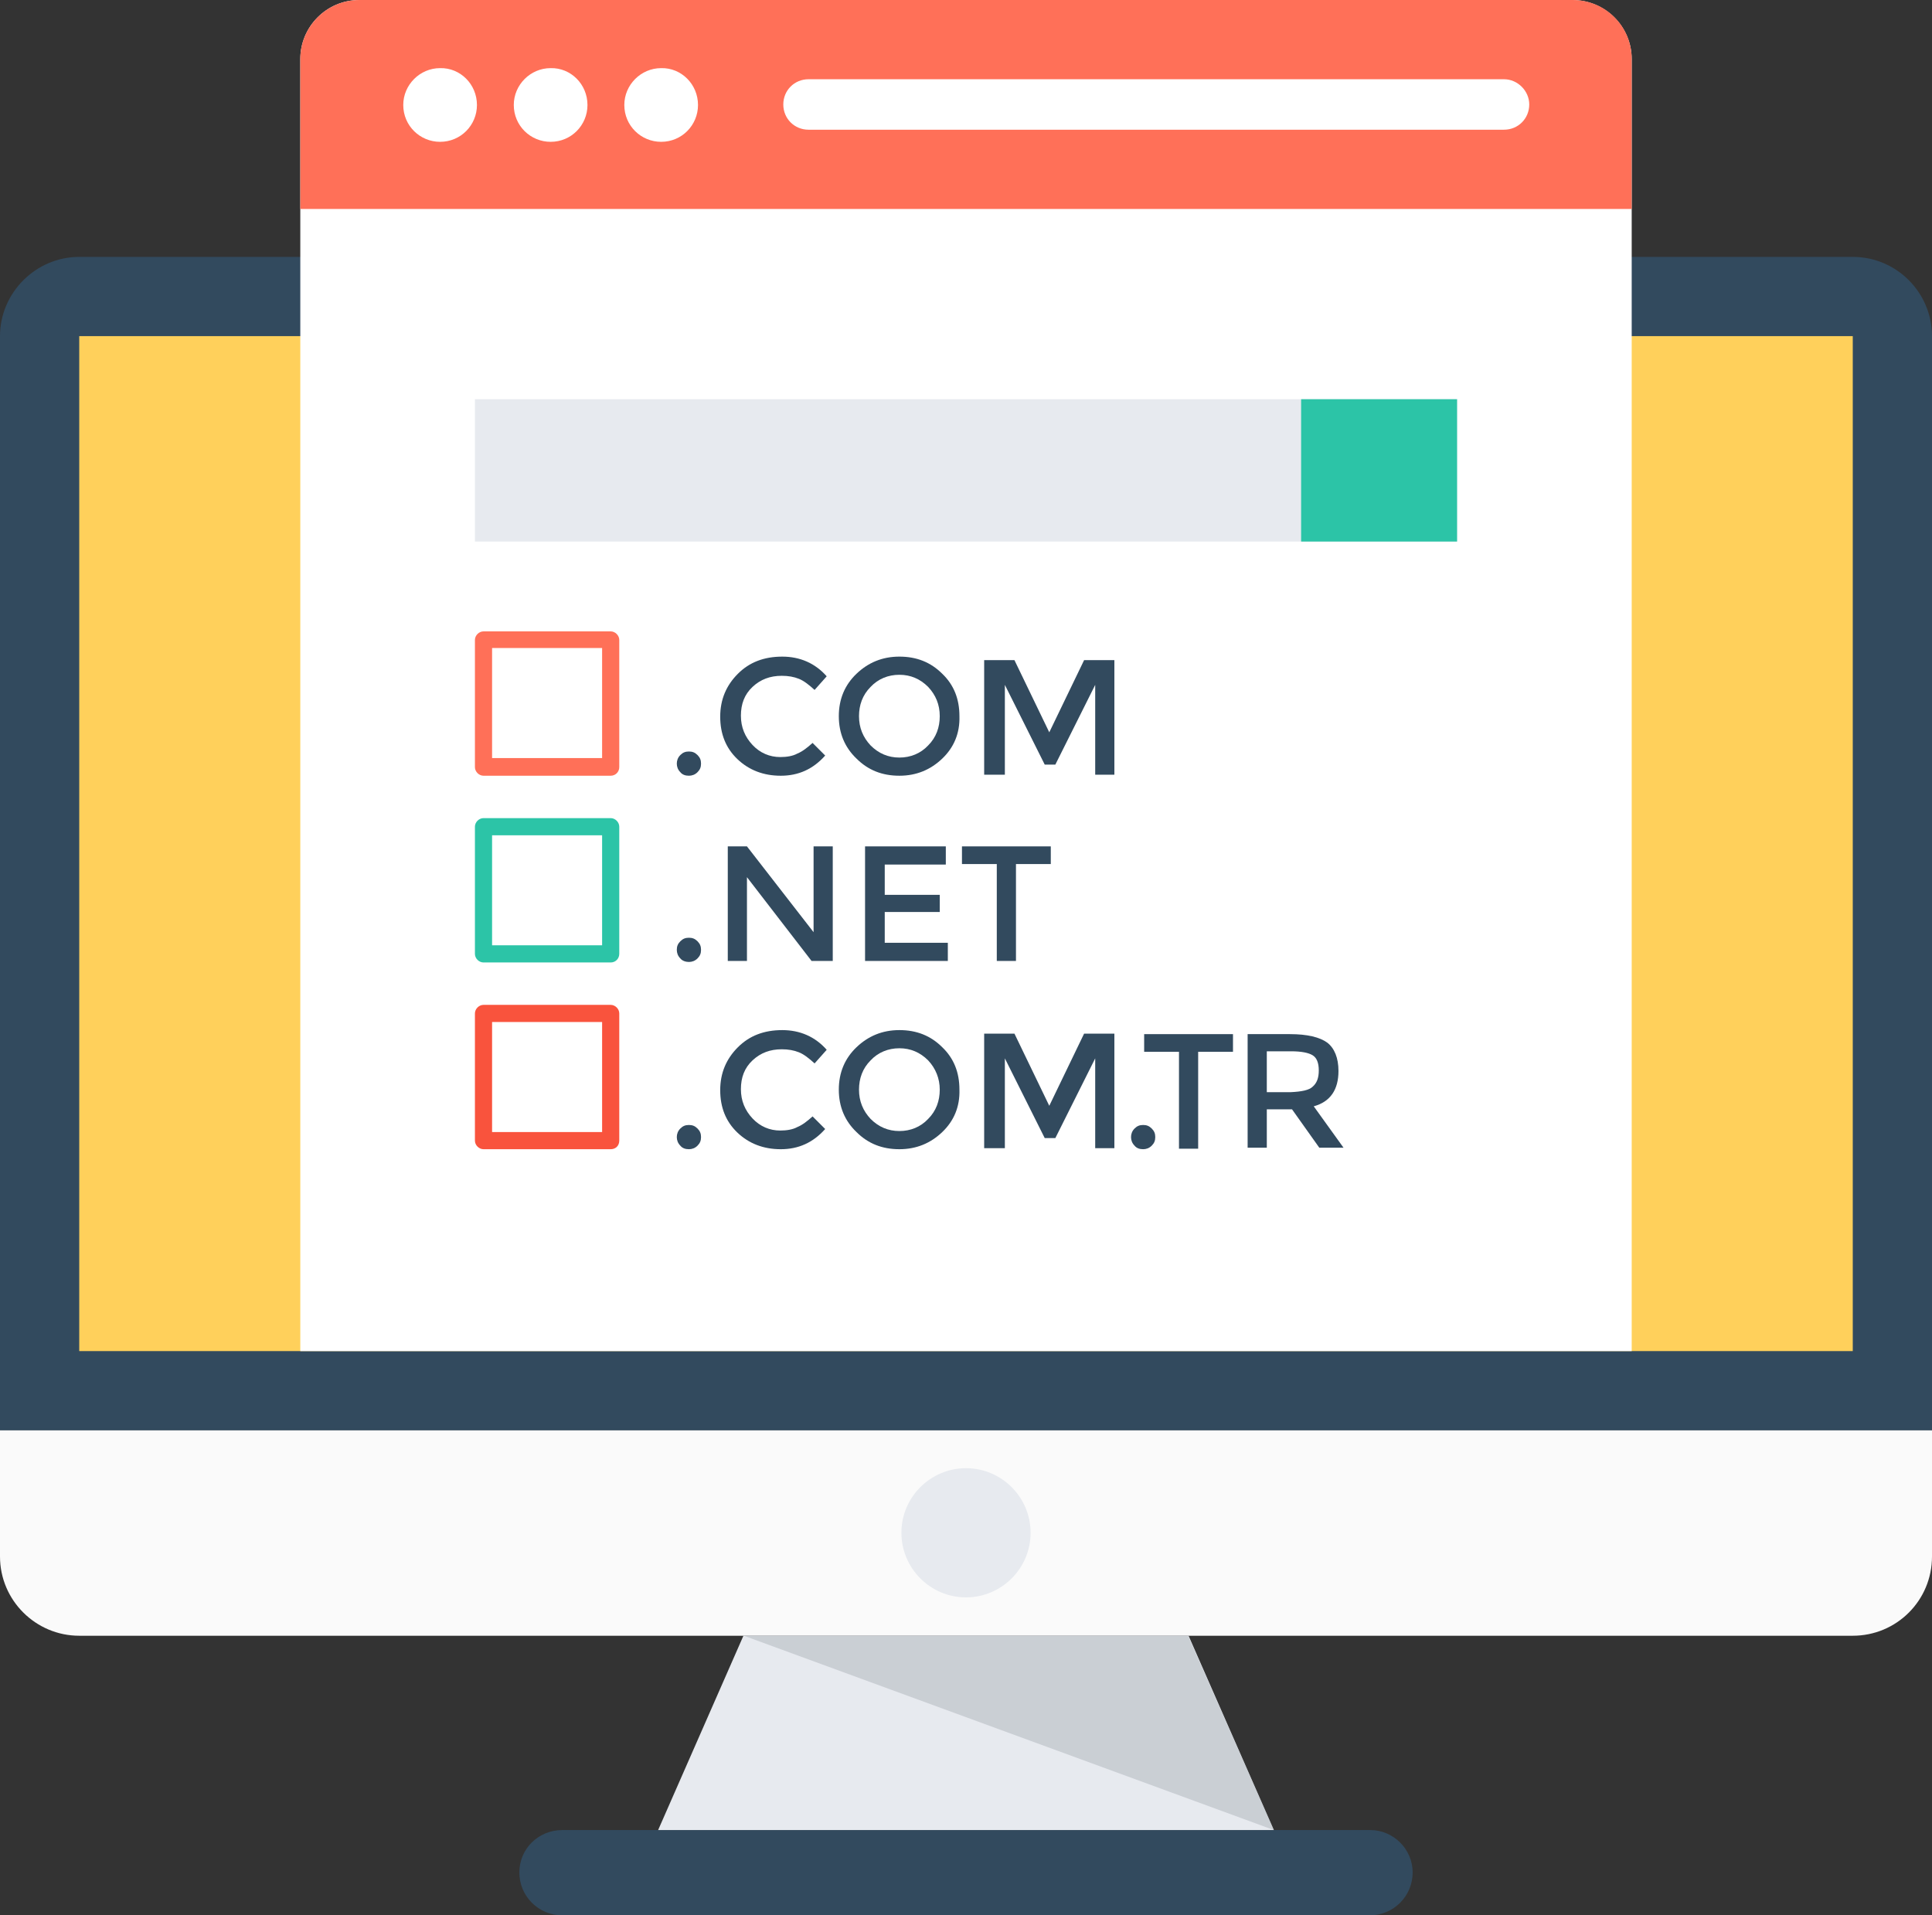
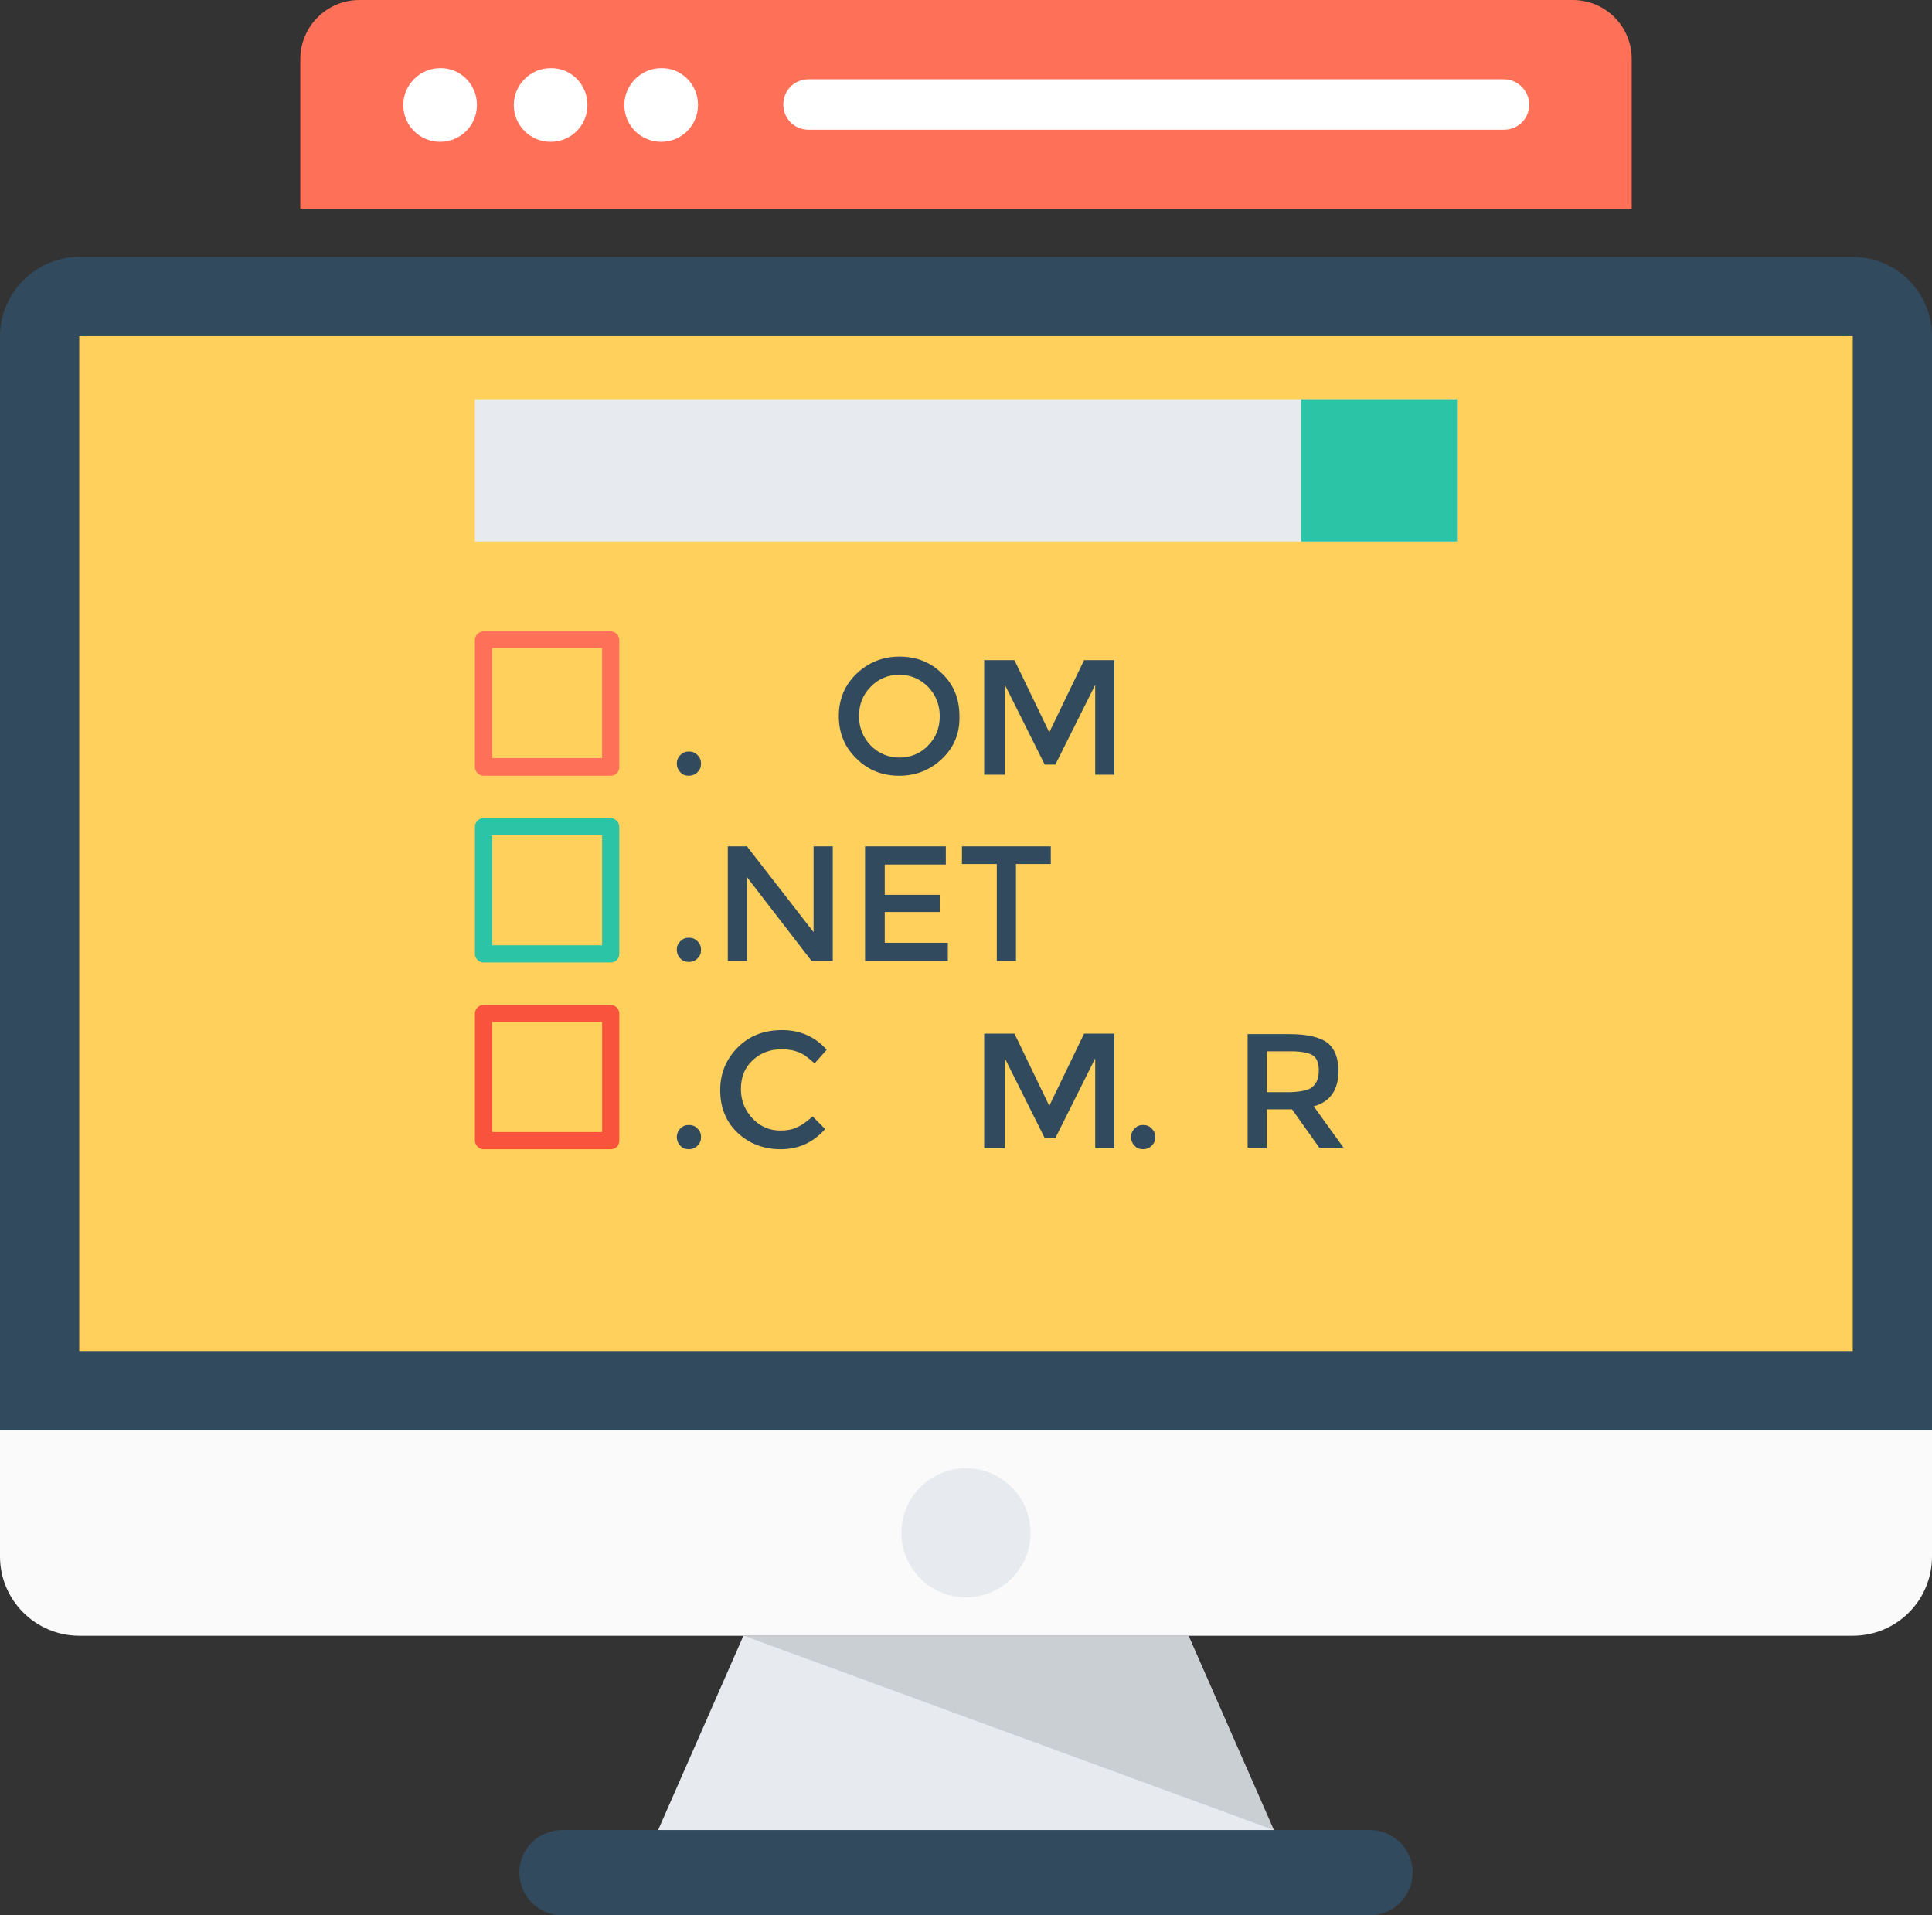
<svg xmlns="http://www.w3.org/2000/svg" version="1.1" id="Layer_1" x="0px" y="0px" viewBox="0 0 382.8 379.5" style="enable-background:new 0 0 382.8 379.5;" xml:space="preserve">
  <rect x="0" y="0" width="382.8" height="379.5" fill="#333333" stroke="none" />
  <style type="text/css">
	.st0{fill:#324A5E;}
	.st1{fill:#FFD05B;}
	.st2{fill:#FAFAFA;}
	.st3{fill:#E7EAEF;}
	.st4{opacity:0.5;}
	.st5{fill:#ADB3BA;}
	.st6{fill:#FFFFFF;}
	.st7{fill:#FF7058;}
	.st8{fill:#2CC4A7;}
	.st9{fill:#F9533D;}
</style>
  <g>
    <g>
      <g>
        <path class="st0" d="M382.8,66.6v216.8H0V66.6C0,58,7.1,50.9,15.7,50.9h351.4C375.8,50.9,382.8,58,382.8,66.6z" />
      </g>
      <g>
        <rect x="15.7" y="66.6" class="st1" width="351.4" height="201.1" />
      </g>
      <g>
        <path class="st2" d="M382.8,283.4v25c0,8.7-7,15.7-15.7,15.7H15.7c-8.6,0-15.7-7-15.7-15.7v-25H382.8z" />
      </g>
      <g>
        <path class="st3" d="M204.2,303.7c0,7.1-5.8,12.8-12.8,12.8c-7.1,0-12.8-5.8-12.8-12.8c0-7.1,5.8-12.8,12.8-12.8     C198.5,290.9,204.2,296.7,204.2,303.7z" />
      </g>
      <g>
        <path class="st0" d="M279.9,371c0,4.7-3.8,8.5-8.5,8.5H111.4c-4.7,0-8.5-3.8-8.5-8.5c0-4.7,3.8-8.4,8.5-8.4h160.1     C276.1,362.6,279.9,366.4,279.9,371z" />
      </g>
      <g>
        <g>
          <polygon class="st3" points="252.4,362.6 130.4,362.6 147.3,324.1 235.5,324.1     " />
        </g>
        <g class="st4">
          <polygon class="st5" points="252.4,362.6 147.4,324.1 235.4,324.1     " />
        </g>
      </g>
      <g>
        <g>
-           <path class="st6" d="M323.3,11.7v256H59.5v-256C59.5,5.3,64.7,0,71.2,0h240.3C318.1,0,323.3,5.3,323.3,11.7z" />
-         </g>
+           </g>
        <g>
          <path class="st7" d="M323.3,41.5V11.7c0-6.5-5.2-11.7-11.7-11.7H71.2c-6.5,0-11.7,5.3-11.7,11.7v29.7H323.3z" />
        </g>
        <g>
          <g>
            <g>
              <path class="st6" d="M94.5,20.8c0,4-3.2,7.3-7.3,7.3c-4,0-7.3-3.2-7.3-7.3c0-4,3.3-7.3,7.3-7.3C91.2,13.4,94.5,16.7,94.5,20.8        z" />
            </g>
            <g>
              <path class="st6" d="M116.4,20.8c0,4-3.2,7.3-7.3,7.3c-4,0-7.3-3.2-7.3-7.3c0-4,3.3-7.3,7.3-7.3        C113.1,13.4,116.4,16.7,116.4,20.8z" />
            </g>
            <g>
              <path class="st6" d="M138.3,20.8c0,4-3.2,7.3-7.3,7.3c-4,0-7.3-3.2-7.3-7.3c0-4,3.3-7.3,7.3-7.3        C135,13.4,138.3,16.7,138.3,20.8z" />
            </g>
          </g>
          <g>
            <path class="st6" d="M303,20.7c0,2.8-2.2,5-5,5H160.2c-2.8,0-5-2.2-5-5c0-2.8,2.2-5,5-5H298C300.7,15.7,303,18,303,20.7z" />
          </g>
        </g>
      </g>
      <g>
        <g>
          <rect x="94.1" y="79.1" class="st3" width="194.6" height="28.2" />
        </g>
        <g>
          <rect x="257.8" y="79.1" class="st8" width="30.9" height="28.2" />
        </g>
      </g>
      <g>
        <g>
          <g>
            <path class="st7" d="M121,153.7H95.8c-0.9,0-1.7-0.8-1.7-1.7v-25.2c0-0.9,0.8-1.7,1.7-1.7H121c0.9,0,1.7,0.8,1.7,1.7v25.2       C122.7,152.9,122,153.7,121,153.7z M97.5,150.2h21.8v-21.8H97.5V150.2z" />
          </g>
        </g>
        <g>
          <g>
            <path class="st0" d="M134.8,189.9c-0.5-0.5-0.7-1.1-0.7-1.7c0-0.7,0.2-1.2,0.7-1.7c0.5-0.5,1-0.7,1.7-0.7s1.2,0.2,1.7,0.7       c0.5,0.5,0.7,1,0.7,1.7c0,0.7-0.2,1.2-0.7,1.7c-0.5,0.5-1.1,0.7-1.7,0.7S135.2,190.4,134.8,189.9z" />
          </g>
          <g>
            <path class="st0" d="M161.2,167.7h3.8v22.7h-4.2L148,173.8v16.6h-3.8v-22.7h3.8l13.2,17V167.7z" />
          </g>
          <g>
            <path class="st0" d="M187.4,167.7v3.6h-12.1v6h10.9v3.4h-10.9v6.1h12.5v3.6h-16.4v-22.7H187.4z" />
          </g>
          <g>
            <path class="st0" d="M201.3,171.2v19.2h-3.8v-19.2h-6.9v-3.5h17.6v3.5H201.3z" />
          </g>
        </g>
        <g>
          <g>
            <path class="st8" d="M121,190.7H95.8c-0.9,0-1.7-0.8-1.7-1.7v-25.2c0-0.9,0.8-1.7,1.7-1.7H121c0.9,0,1.7,0.8,1.7,1.7V189       C122.7,189.9,122,190.7,121,190.7z M97.5,187.3h21.8v-21.8H97.5V187.3z" />
          </g>
        </g>
        <g>
          <g>
            <path class="st9" d="M121,227.7H95.8c-0.9,0-1.7-0.8-1.7-1.7v-25.2c0-0.9,0.8-1.7,1.7-1.7H121c0.9,0,1.7,0.8,1.7,1.7V226       C122.7,227,122,227.7,121,227.7z M97.5,224.3h21.8v-21.8H97.5V224.3z" />
          </g>
        </g>
        <g>
          <g>
            <path class="st0" d="M134.8,227c-0.5-0.5-0.7-1.1-0.7-1.7s0.2-1.2,0.7-1.7c0.5-0.5,1-0.7,1.7-0.7c0.7,0,1.2,0.2,1.7,0.7       c0.5,0.5,0.7,1,0.7,1.7s-0.2,1.2-0.7,1.7c-0.5,0.5-1.1,0.7-1.7,0.7C135.8,227.7,135.2,227.5,134.8,227z" />
          </g>
          <g>
            <path class="st0" d="M154.6,224c1.3,0,2.5-0.2,3.4-0.7c1-0.4,2-1.2,3-2.1l2.5,2.5c-2.4,2.7-5.3,4-8.8,4c-3.4,0-6.3-1.1-8.6-3.3       c-2.3-2.2-3.4-5-3.4-8.4s1.2-6.2,3.5-8.5c2.3-2.3,5.2-3.4,8.8-3.4c3.5,0,6.5,1.3,8.8,3.9l-2.4,2.7c-1.1-1-2.1-1.8-3.1-2.2       c-1-0.4-2.1-0.6-3.4-0.6c-2.3,0-4.2,0.7-5.8,2.2c-1.6,1.5-2.3,3.4-2.3,5.7c0,2.3,0.8,4.2,2.3,5.8       C150.6,223.2,152.5,224,154.6,224z" />
          </g>
          <g>
-             <path class="st0" d="M186.7,224.3c-2.3,2.2-5.1,3.4-8.5,3.4c-3.4,0-6.2-1.1-8.5-3.4c-2.3-2.2-3.5-5-3.5-8.4       c0-3.4,1.2-6.2,3.5-8.4c2.3-2.2,5.1-3.4,8.5-3.4c3.4,0,6.2,1.1,8.5,3.4c2.3,2.2,3.4,5,3.4,8.4       C190.2,219.3,189,222.1,186.7,224.3z M183.9,210.1c-1.6-1.6-3.5-2.4-5.7-2.4s-4.2,0.8-5.7,2.4c-1.6,1.6-2.3,3.6-2.3,5.8       c0,2.3,0.8,4.2,2.3,5.8c1.6,1.6,3.5,2.4,5.7,2.4s4.2-0.8,5.7-2.4c1.6-1.6,2.3-3.6,2.3-5.8C186.2,213.7,185.4,211.7,183.9,210.1       z" />
-           </g>
+             </g>
          <g>
            <path class="st0" d="M198.8,227.5H195v-22.7h6l6.9,14.3l6.9-14.3h6v22.7h-3.8v-17.8l-7.9,15.8h-2.1l-7.9-15.8V227.5z" />
          </g>
          <g>
            <path class="st0" d="M265.2,212.2c0,3.7-1.6,6.1-4.9,7l5.9,8.2h-4.8l-5.4-7.6h-5v7.6h-3.8v-22.5h8.4c3.4,0,5.9,0.6,7.4,1.7       C264.4,207.7,265.2,209.6,265.2,212.2z M260.1,215.3c0.8-0.7,1.2-1.7,1.2-3.2s-0.4-2.5-1.2-3c-0.8-0.5-2.2-0.8-4.3-0.8H251v8.1       h4.7C257.9,216.3,259.4,216,260.1,215.3z" />
          </g>
          <g>
            <path class="st0" d="M224.8,227c-0.5-0.5-0.7-1.1-0.7-1.7s0.2-1.2,0.7-1.7c0.5-0.5,1-0.7,1.7-0.7c0.7,0,1.2,0.2,1.7,0.7       c0.5,0.5,0.7,1,0.7,1.7s-0.2,1.2-0.7,1.7c-0.5,0.5-1.1,0.7-1.7,0.7C225.8,227.7,225.2,227.5,224.8,227z" />
          </g>
          <g>
-             <path class="st0" d="M237.4,208.4v19.2h-3.8v-19.2h-6.9v-3.5h17.6v3.5H237.4z" />
-           </g>
+             </g>
        </g>
        <g>
          <g>
            <path class="st0" d="M134.8,153c-0.5-0.5-0.7-1.1-0.7-1.7s0.2-1.2,0.7-1.7c0.5-0.5,1-0.7,1.7-0.7c0.7,0,1.2,0.2,1.7,0.7       c0.5,0.5,0.7,1,0.7,1.7s-0.2,1.2-0.7,1.7c-0.5,0.5-1.1,0.7-1.7,0.7C135.8,153.7,135.2,153.5,134.8,153z" />
          </g>
          <g>
-             <path class="st0" d="M154.6,150c1.3,0,2.5-0.2,3.4-0.7c1-0.4,2-1.2,3-2.1l2.5,2.5c-2.4,2.7-5.3,4-8.8,4c-3.4,0-6.3-1.1-8.6-3.3       c-2.3-2.2-3.4-5-3.4-8.4s1.2-6.2,3.5-8.5c2.3-2.3,5.2-3.4,8.8-3.4c3.5,0,6.5,1.3,8.8,3.9l-2.4,2.7c-1.1-1-2.1-1.8-3.1-2.2       c-1-0.4-2.1-0.6-3.4-0.6c-2.3,0-4.2,0.7-5.8,2.2c-1.6,1.5-2.3,3.4-2.3,5.7c0,2.3,0.8,4.2,2.3,5.8       C150.6,149.2,152.5,150,154.6,150z" />
-           </g>
+             </g>
          <g>
            <path class="st0" d="M186.7,150.3c-2.3,2.2-5.1,3.4-8.5,3.4c-3.4,0-6.2-1.1-8.5-3.4c-2.3-2.2-3.5-5-3.5-8.4       c0-3.4,1.2-6.2,3.5-8.4c2.3-2.2,5.1-3.4,8.5-3.4c3.4,0,6.2,1.1,8.5,3.4c2.3,2.2,3.4,5,3.4,8.4       C190.2,145.3,189,148.1,186.7,150.3z M183.9,136.1c-1.6-1.6-3.5-2.4-5.7-2.4s-4.2,0.8-5.7,2.4c-1.6,1.6-2.3,3.6-2.3,5.8       c0,2.3,0.8,4.2,2.3,5.8c1.6,1.6,3.5,2.4,5.7,2.4s4.2-0.8,5.7-2.4c1.6-1.6,2.3-3.6,2.3-5.8C186.2,139.6,185.4,137.7,183.9,136.1       z" />
          </g>
          <g>
            <path class="st0" d="M198.8,153.5H195v-22.7h6l6.9,14.3l6.9-14.3h6v22.7h-3.8v-17.8l-7.9,15.8h-2.1l-7.9-15.8V153.5z" />
          </g>
        </g>
      </g>
    </g>
  </g>
</svg>